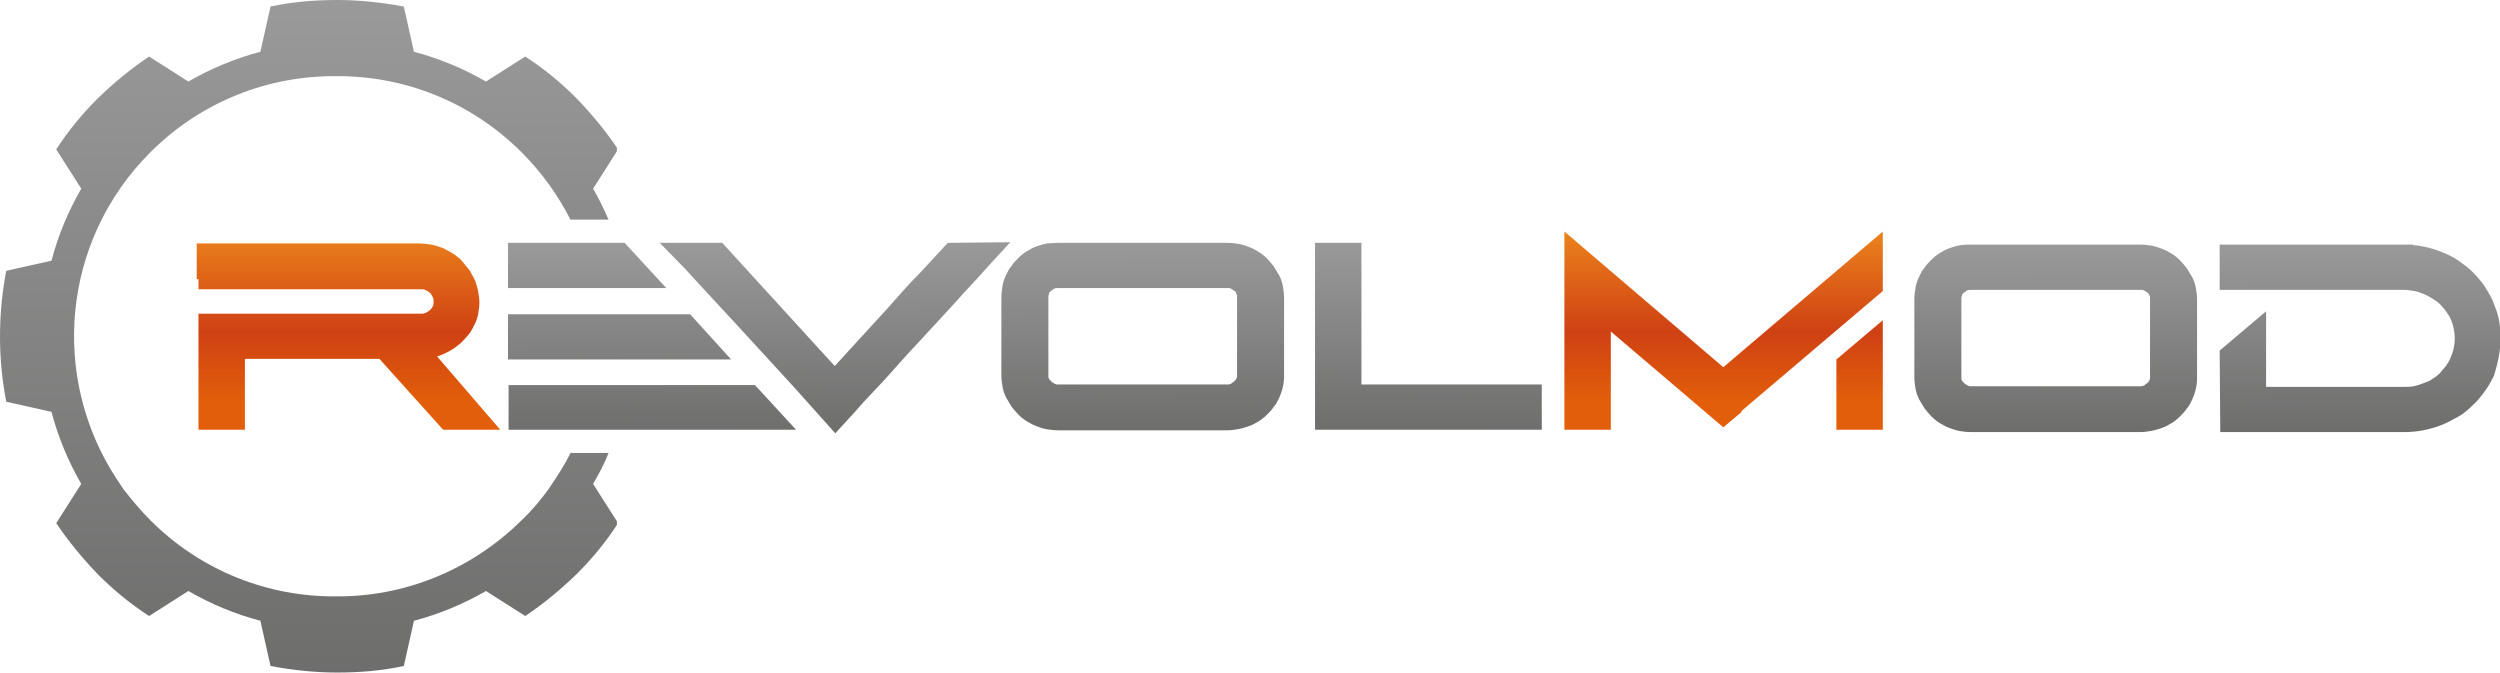
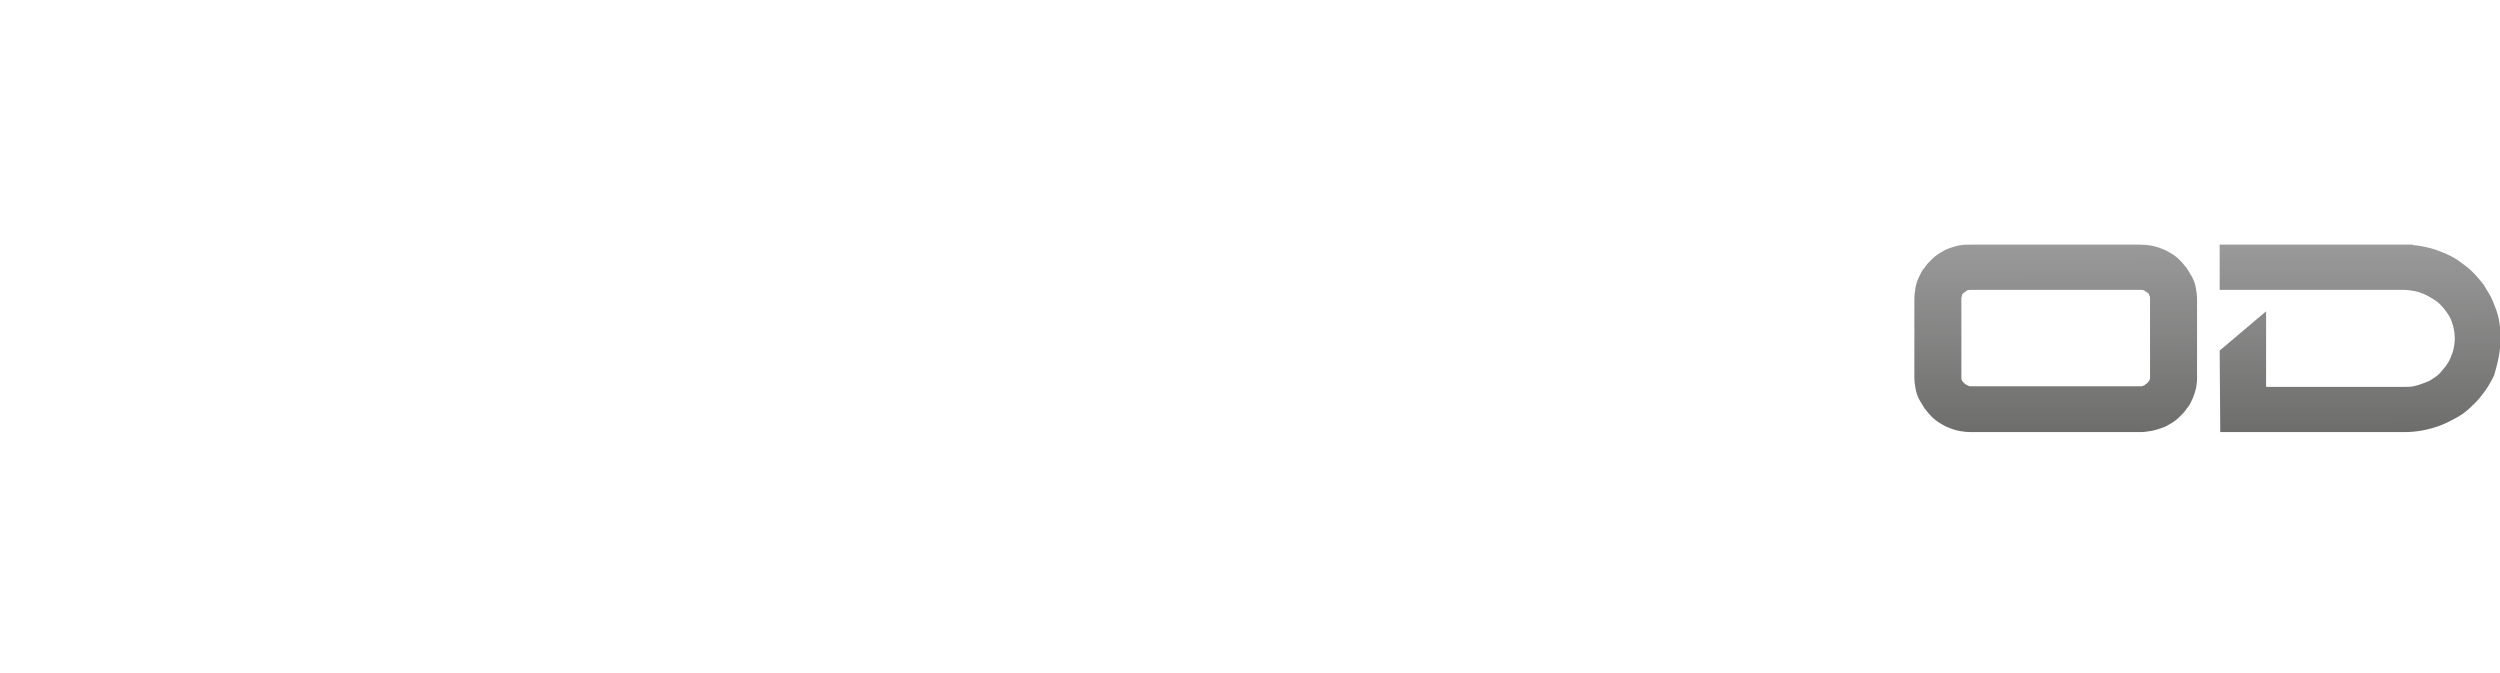
<svg xmlns="http://www.w3.org/2000/svg" xmlns:xlink="http://www.w3.org/1999/xlink" width="420.05" height="113" version="1.1" viewBox="0 0 420.05 113" xml:space="preserve">
  <style type="text/css">
	
		.st0{clip-path:url(#SVGID_00000067933177029007580040000007871153773746218172_);fill:url(#SVGID_00000150060996713207237360000009960585669444033665_);}
	
		.st1{clip-path:url(#SVGID_00000139264939212034653050000017872753743275044791_);fill:url(#SVGID_00000134246075212505234230000016447566247352982695_);}
	
		.st2{clip-path:url(#SVGID_00000022530277549492247460000007056961249410770339_);fill:url(#SVGID_00000152261848391639171550000015663096024730689945_);}
	
		.st3{clip-path:url(#SVGID_00000109729436756593606140000012442153358311430805_);fill:url(#SVGID_00000112634514325919186040000008857191609781058982_);}
</style>
  <g transform="translate(-211.05,-228.3)">
    <defs>
-       <path id="SVGID_1_" d="m267.5 328.5c-11.3 0.1-22.6-4.2-31.2-12.8-1.6-1.6-3.1-3.4-4.5-5.2l-1.2-1.8c-11.1-17-9.2-39.9 5.7-54.8 8.6-8.6 19.9-12.9 31.2-12.8 11.3-0.1 22.6 4.2 31.2 12.8 3.4 3.4 6.1 7.2 8.2 11.3h6.4c-0.8-1.8-1.6-3.5-2.6-5.2l4.2-6.6c-2-3-4.4-5.9-7-8.6-2.7-2.7-5.5-5-8.6-7l-6.6 4.2c-3.8-2.2-7.9-3.9-12.1-5l-1.7-7.6c-3.7-0.7-7.5-1.1-11.2-1.1-3.8 0-7.5 0.3-11.2 1.1l-1.7 7.6c-4.2 1.1-8.3 2.8-12.1 5l-6.6-4.2c-3 2-5.9 4.4-8.6 7-2.7 2.7-5 5.5-7 8.6l4.2 6.6c-2.2 3.8-3.9 7.9-5 12.1l-7.6 1.7c-1.4 7.3-1.4 14.8 0 22l7.6 1.7c1.1 4.2 2.8 8.3 5 12.1l-4.2 6.6c2 3 4.4 5.9 7 8.6 2.7 2.7 5.5 5 8.6 7l6.6-4.2c3.8 2.2 7.9 3.9 12.1 5l1.7 7.6c3.7 0.7 7.5 1.1 11.2 1.1 3.8 0 7.5-0.3 11.2-1.1l1.7-7.6c4.2-1.1 8.3-2.8 12.1-5l6.6 4.2c3-2 5.9-4.4 8.6-7 2.7-2.7 5-5.5 7-8.6l-4.2-6.6c1-1.7 1.9-3.4 2.6-5.2h-6.4c-0.7 1.5-1.6 2.9-2.5 4.3l-1.2 1.8c-1.3 1.8-2.8 3.6-4.5 5.2-8.7 8.6-20 12.9-31.2 12.8" />
-     </defs>
+       </defs>
    <clipPath id="SVGID_00000169530359638555217290000008004728789227629195_">
      <use xlink:href="#SVGID_1_" />
    </clipPath>
    <linearGradient id="SVGID_00000172428725861340310610000015575880677100276646_" x1="262.58" x2="262.43" y1="367.26" y2="90.983" gradientUnits="userSpaceOnUse">
      <stop style="stop-color:#636362" offset="0" />
      <stop style="stop-color:#CFD0D0" offset="1" />
    </linearGradient>
-     <rect x="210.3" y="228.2" width="104.4" height="113.1" clip-path="url(#SVGID_00000169530359638555217290000008004728789227629195_)" style="fill:url(#SVGID_00000172428725861340310610000015575880677100276646_)" />
    <defs>
-       <path id="SVGID_00000109009070196791153270000001434260185611382454_" d="m296.4 287.1v-6h30.6l6.9 7.6h-37.5zm48.4 13.4h-48.3v-7.5h41.4zm125.4-6v6h-38.2v-31.4h7.8v23.8h30.3v1.6zm-81.3-25.4h28.3c1.3 0 2.5 0.2 3.7 0.7 0.6 0.2 1.1 0.5 1.6 0.8s1 0.7 1.4 1.1 0.8 0.9 1.2 1.4c0.3 0.5 0.6 1 0.9 1.5 0.3 0.6 0.5 1.2 0.6 1.8s0.2 1.2 0.2 1.9v13.2c0 1.3-0.3 2.5-0.8 3.6-0.3 0.6-0.5 1.1-0.9 1.5-0.3 0.5-0.7 0.9-1.2 1.4-0.4 0.4-0.9 0.8-1.4 1.1s-1 0.6-1.6 0.8-1.2 0.4-1.8 0.5-1.2 0.2-1.9 0.2h-28.3c-1.3 0-2.5-0.2-3.7-0.7-0.6-0.2-1.1-0.5-1.6-0.8s-1-0.7-1.4-1.1-0.8-0.9-1.2-1.4c-0.3-0.5-0.6-1-0.9-1.5-0.3-0.6-0.5-1.2-0.6-1.8s-0.2-1.2-0.2-1.9v-13.2c0-0.6 0.1-1.2 0.2-1.9 0.1-0.6 0.3-1.2 0.6-1.8s0.5-1.1 0.9-1.5c0.3-0.5 0.7-0.9 1.2-1.4 0.4-0.4 0.9-0.8 1.4-1.1s1-0.6 1.6-0.8 1.2-0.4 1.8-0.5c0.6 0 1.2-0.1 1.9-0.1zm-0.1 23.8h28.3 0.4c0.1 0 0.2-0.1 0.3-0.1s0.2-0.1 0.3-0.2 0.2-0.1 0.3-0.2l0.2-0.2c0.1-0.1 0.1-0.2 0.2-0.3 0-0.1 0.1-0.2 0.1-0.3v-0.2-13.2-0.2c0-0.1 0-0.2-0.1-0.3 0-0.1-0.1-0.2-0.1-0.3s-0.1-0.1-0.2-0.2-0.2-0.1-0.3-0.2-0.2-0.1-0.3-0.2c-0.1 0-0.2-0.1-0.3-0.1h-0.4-28.3c-0.3 0-0.5 0-0.7 0.1-0.1 0-0.2 0.1-0.3 0.2s-0.2 0.1-0.3 0.2l-0.2 0.2c-0.1 0.1-0.1 0.2-0.1 0.3s-0.1 0.2-0.1 0.3v0.2 13.2 0.2c0 0.1 0 0.2 0.1 0.3 0 0.1 0.1 0.2 0.2 0.3l0.2 0.2c0.1 0.1 0.2 0.2 0.3 0.2 0.1 0.1 0.2 0.1 0.3 0.2 0.1 0 0.2 0.1 0.3 0.1h0.2zm-66.9-23.8h10.5l18.9 20.7 3.2-3.5 5.5-6 3.2-3.6 1.3-1.4 0.9-0.9 4.9-5.3 10.5-0.1-3.5 3.8c-1.4 1.6-2.9 3.2-4.3 4.7l-1.8 2-5.9 6.4c-2 2.1-3.9 4.3-5.8 6.4l-1.8 1.9-1.6 1.7-1.4 1.6-3.3 3.6c-2.3-2.6-4.6-5.1-6.9-7.7-1-1.1-2.1-2.3-3.3-3.6l-6.7-7.3-6.2-6.7-2.1-2.3zm-23.9 0h18l7 7.6h-26.6v-7.6z" />
-     </defs>
+       </defs>
    <clipPath id="SVGID_00000049901082528060629320000012835633997005678469_">
      <use xlink:href="#SVGID_00000109009070196791153270000001434260185611382454_" />
    </clipPath>
    <linearGradient id="SVGID_00000182506937981359939530000006349769941241483708_" x1="383.39" x2="383.14" y1="308.43" y2="229.59" gradientUnits="userSpaceOnUse">
      <stop style="stop-color:#636362" offset="0" />
      <stop style="stop-color:#CFD0D0" offset="1" />
    </linearGradient>
-     <rect x="296.4" y="269" width="173.7" height="32.3" clip-path="url(#SVGID_00000049901082528060629320000012835633997005678469_)" style="fill:url(#SVGID_00000182506937981359939530000006349769941241483708_)" />
    <defs>
      <path id="SVGID_00000163049873993144156850000009459158894622004881_" d="m527.4 282.1v18.4h-7.8v-11.8zm-283.3-6.9v-6h37.2c0.8 0 1.5 0.1 2.2 0.2s1.4 0.4 2 0.6c0.6 0.3 1.2 0.6 1.8 1s1.1 0.8 1.5 1.3l1.2 1.5c0.3 0.5 0.6 1.1 0.9 1.7 0.2 0.6 0.4 1.2 0.5 1.8s0.2 1.2 0.2 1.8-0.1 1.3-0.2 1.9-0.3 1.2-0.6 1.8-0.6 1.2-1 1.7-0.9 1-1.4 1.5c-0.5 0.4-1 0.8-1.5 1.1s-1.1 0.6-1.6 0.8c-0.3 0.1-0.5 0.2-0.8 0.3l10.6 12.3h-9.6l-10.7-11.9h-22.6v11.9h-7.8v-19.5h37.6c0.3 0 0.5-0.1 0.7-0.2s0.5-0.3 0.7-0.5 0.3-0.4 0.4-0.6 0.1-0.5 0.1-0.7c0-0.3 0-0.5-0.1-0.7s-0.2-0.4-0.4-0.7c-0.2-0.2-0.5-0.4-0.7-0.5s-0.5-0.2-0.7-0.2h-37.6v-1.7zm229.8 23.7v-31.7l26.7 22.8 26.8-22.8v10l-23.8 20.2 0.1 0.1-3.1 2.6-18.9-16.1v16.5h-7.8z" />
    </defs>
    <clipPath id="SVGID_00000084507587990928339250000009704645683443689113_">
      <use xlink:href="#SVGID_00000163049873993144156850000009459158894622004881_" />
    </clipPath>
    <linearGradient id="SVGID_00000060739040907889753510000007839046624151960730_" x1="385.74" x2="385.74" y1="295.7" y2="261.44" gradientUnits="userSpaceOnUse">
      <stop style="stop-color:#E25E0A" offset="0" />
      <stop style="stop-color:#CF4113" offset=".34" />
      <stop style="stop-color:#F5991F" offset="1" />
    </linearGradient>
-     <rect x="244.1" y="267.2" width="283.3" height="33.3" clip-path="url(#SVGID_00000084507587990928339250000009704645683443689113_)" style="fill:url(#SVGID_00000060739040907889753510000007839046624151960730_)" />
    <defs>
      <path id="SVGID_00000091719841742549413700000012200087787248686726_" d="m631.2 285.1c0-1.1-0.1-2.1-0.3-3.2-0.2-1-0.6-2-1-3s-1-1.8-1.5-2.7c-0.6-0.8-1.3-1.6-2-2.3s-1.6-1.3-2.4-1.9c-0.9-0.6-1.8-1-2.8-1.4s-2-0.7-3.1-0.9c-0.5-0.1-1.1-0.2-1.6-0.2v-0.1h-32.5v7.6h30.9c0.6 0 1.2 0.1 1.8 0.2s1.1 0.3 1.6 0.5 1 0.5 1.5 0.8 0.9 0.6 1.3 1 0.7 0.8 1 1.2 0.6 0.9 0.8 1.4c0.4 1 0.6 2 0.6 3.1 0 0.6-0.1 1.2-0.2 1.7s-0.3 1-0.5 1.5-0.5 1-0.8 1.4-0.7 0.8-1 1.2c-0.4 0.4-0.8 0.7-1.3 1-0.4 0.3-0.9 0.5-1.5 0.7-0.5 0.2-1.1 0.4-1.6 0.5s-1.1 0.1-1.7 0.1h-23.1v-12.7l-7.8 6.6c0 4.6 0.1 9.2 0.1 13.7h30.9c1.1 0 2.1-0.1 3.2-0.3 1-0.2 2.1-0.5 3.1-0.9s1.9-0.9 2.8-1.4 1.7-1.2 2.4-1.9c0.8-0.7 1.4-1.5 2-2.3s1.1-1.7 1.6-2.7c0.6-2 1.1-4.1 1.1-6.3m-88.9-15.7h28.3c1.3 0 2.5 0.2 3.7 0.7 0.6 0.2 1.1 0.5 1.6 0.8s1 0.7 1.4 1.1 0.8 0.9 1.2 1.4c0.3 0.5 0.6 1 0.9 1.5 0.3 0.6 0.5 1.2 0.6 1.8s0.2 1.2 0.2 1.9v13.2c0 1.3-0.3 2.5-0.8 3.6-0.3 0.6-0.5 1.1-0.9 1.5-0.3 0.5-0.7 0.9-1.2 1.4-0.4 0.4-0.9 0.8-1.4 1.1s-1 0.6-1.6 0.8-1.2 0.4-1.8 0.5-1.2 0.2-1.9 0.2h-28.3c-1.3 0-2.5-0.2-3.7-0.7-0.6-0.2-1.1-0.5-1.6-0.8s-1-0.7-1.4-1.1-0.8-0.9-1.2-1.4c-0.3-0.5-0.6-1-0.9-1.5-0.3-0.6-0.5-1.2-0.6-1.8s-0.2-1.2-0.2-1.9v-13.2c0-0.6 0.1-1.2 0.2-1.9 0.1-0.6 0.3-1.2 0.6-1.8s0.5-1.1 0.9-1.5c0.3-0.5 0.7-0.9 1.2-1.4 0.4-0.4 0.9-0.8 1.4-1.1s1-0.6 1.6-0.8 1.2-0.4 1.8-0.5 1.2-0.1 1.9-0.1zm-0.1 23.8h28.3 0.4c0.1 0 0.2-0.1 0.3-0.1s0.2-0.1 0.3-0.2 0.2-0.1 0.3-0.2l0.2-0.2c0.1-0.1 0.1-0.2 0.2-0.3 0-0.1 0.1-0.2 0.1-0.3v-0.2-13.2-0.2c0-0.1 0-0.2-0.1-0.3 0-0.1-0.1-0.2-0.1-0.3s-0.1-0.1-0.2-0.2-0.2-0.1-0.3-0.2-0.2-0.1-0.3-0.2c-0.1 0-0.2-0.1-0.3-0.1h-0.4-28.3c-0.3 0-0.5 0-0.7 0.1-0.1 0-0.2 0.1-0.3 0.2s-0.2 0.1-0.3 0.2l-0.2 0.2c-0.1 0.1-0.1 0.2-0.1 0.3s-0.1 0.2-0.1 0.3v0.2 13.2 0.2c0 0.1 0 0.2 0.1 0.3 0 0.1 0.1 0.2 0.2 0.3l0.2 0.2c0.1 0.1 0.2 0.2 0.3 0.2 0.1 0.1 0.2 0.1 0.3 0.2 0.1 0 0.2 0.1 0.3 0.1h0.2z" />
    </defs>
    <clipPath id="SVGID_00000178187101820176522270000014886993443330023826_">
      <use xlink:href="#SVGID_00000091719841742549413700000012200087787248686726_" />
    </clipPath>
    <linearGradient id="SVGID_00000093887810836940172880000002051926448415564973_" x1="581.98" x2="581.84" y1="308.03" y2="231.09" gradientUnits="userSpaceOnUse">
      <stop style="stop-color:#636362" offset="0" />
      <stop style="stop-color:#CFD0D0" offset="1" />
    </linearGradient>
    <rect x="532.7" y="269.4" width="98.4" height="31.5" clip-path="url(#SVGID_00000178187101820176522270000014886993443330023826_)" style="fill:url(#SVGID_00000093887810836940172880000002051926448415564973_)" />
  </g>
</svg>